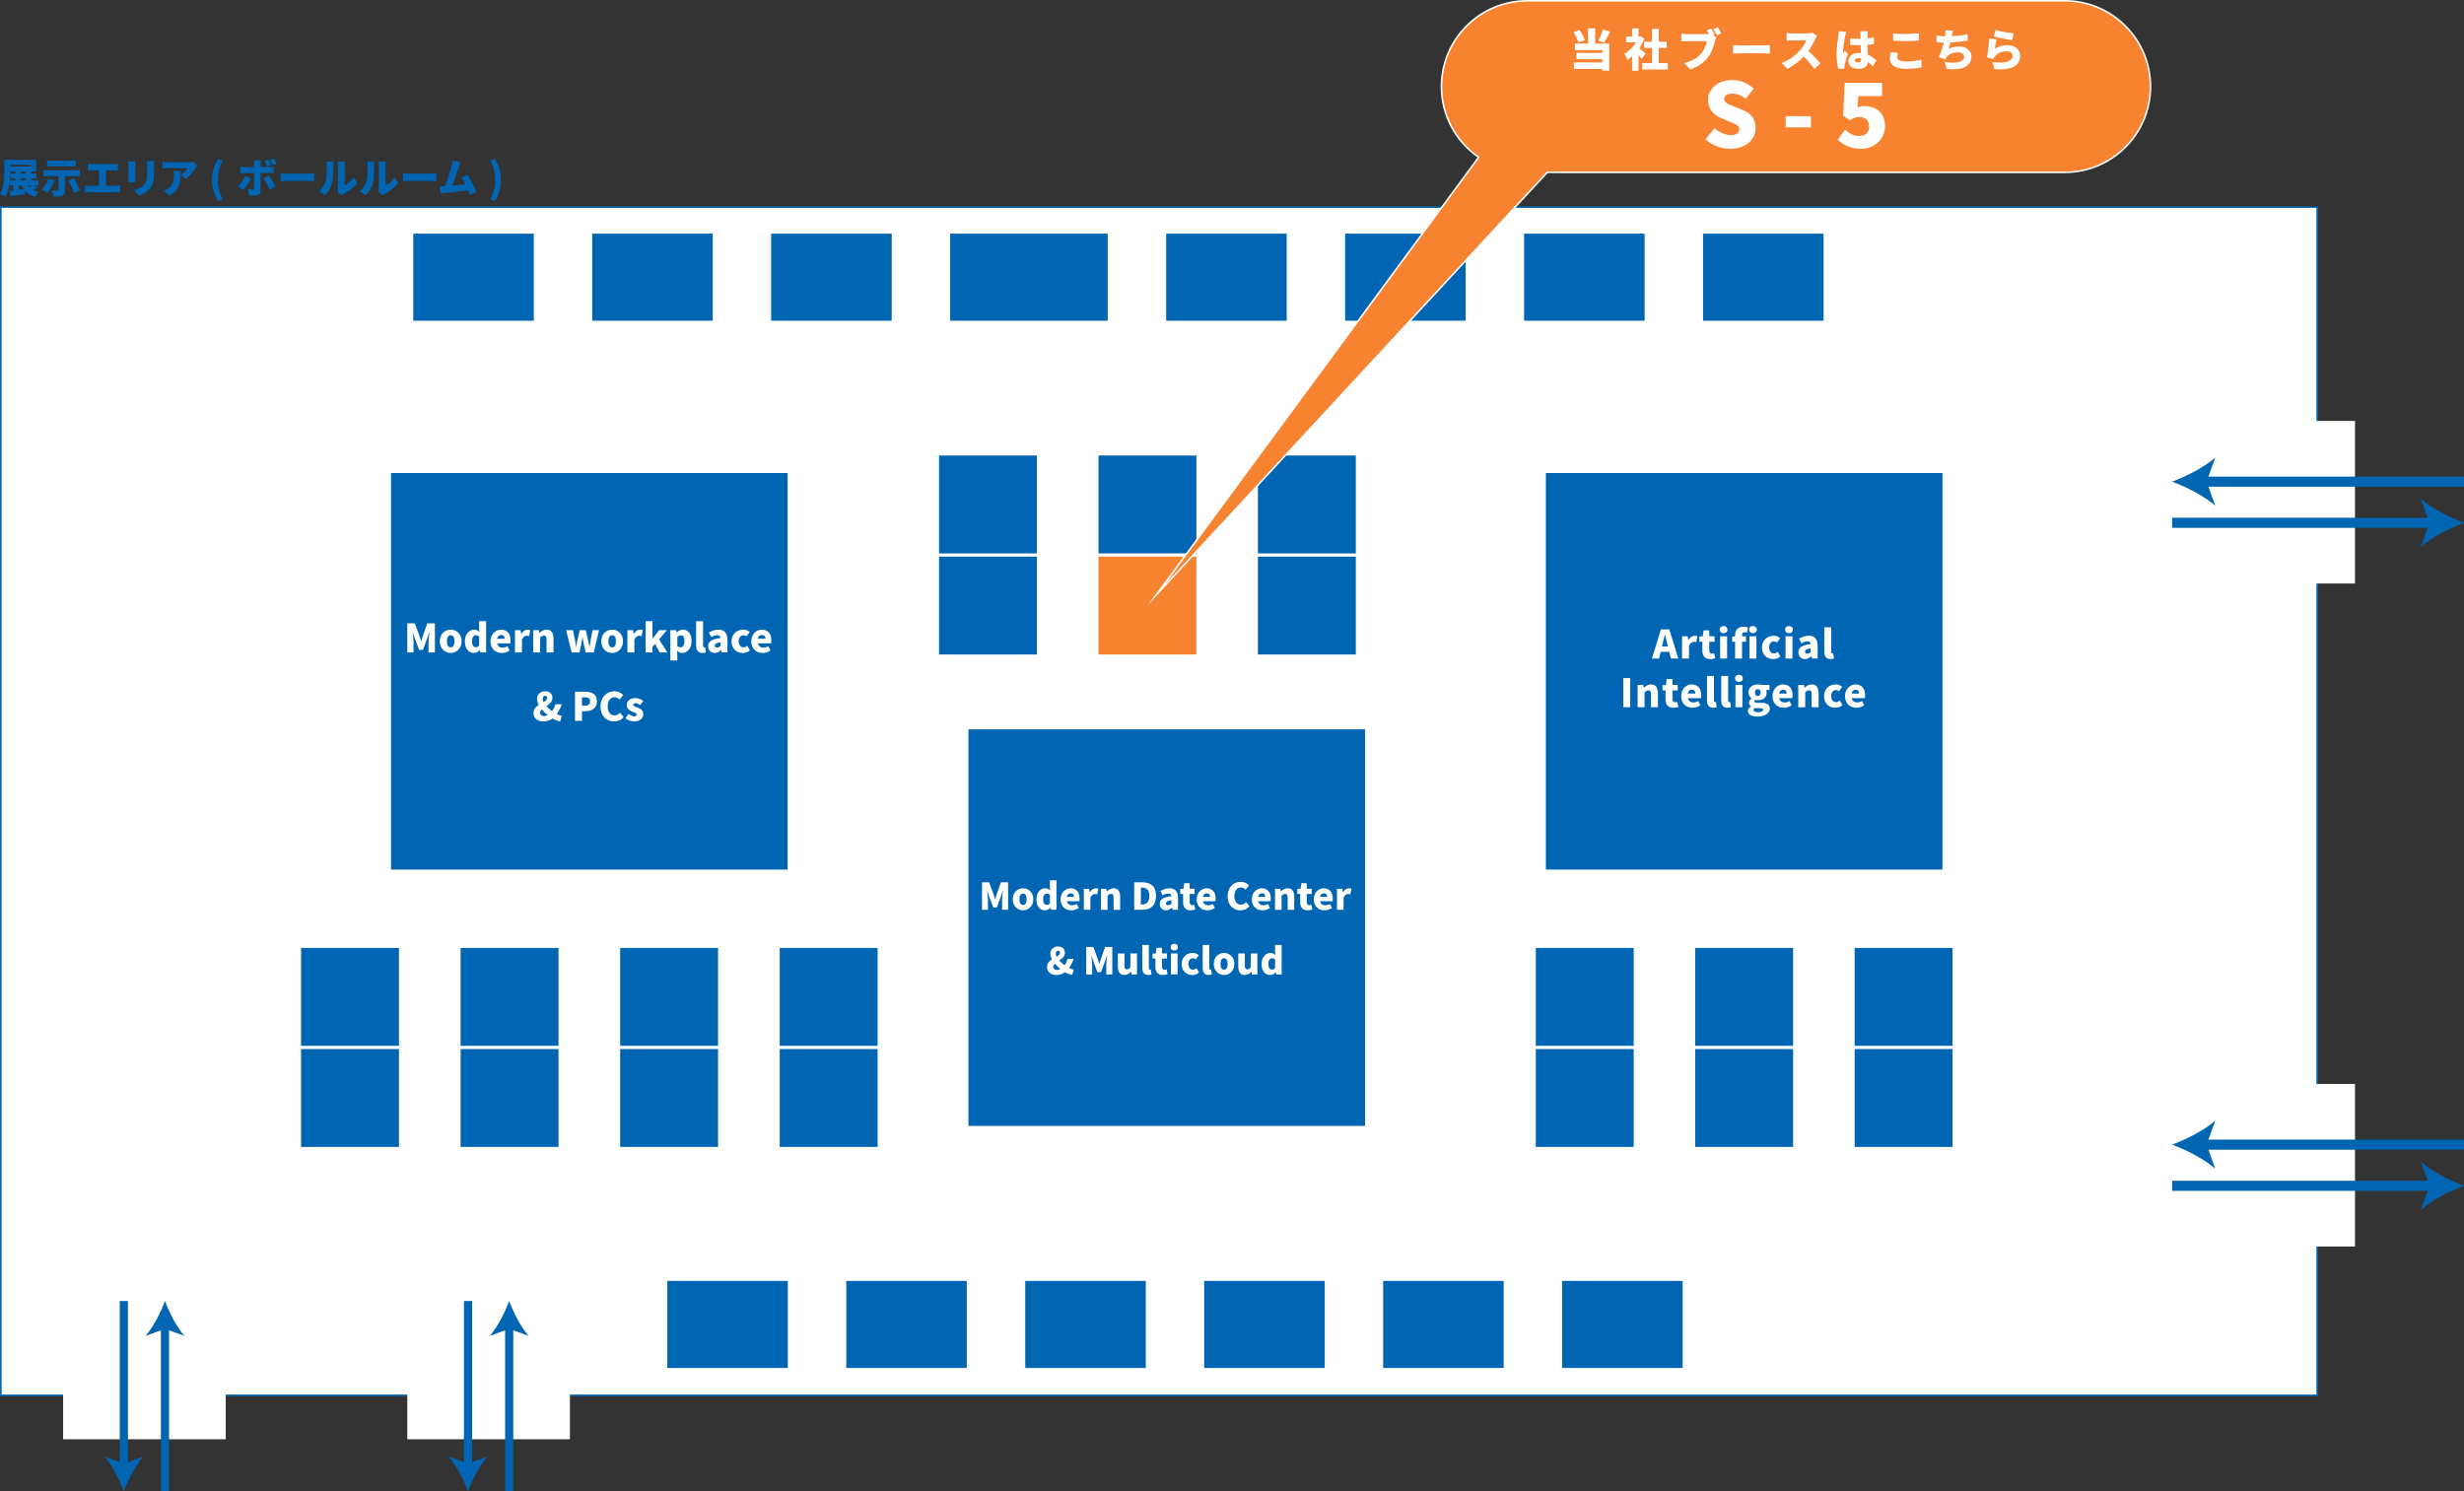
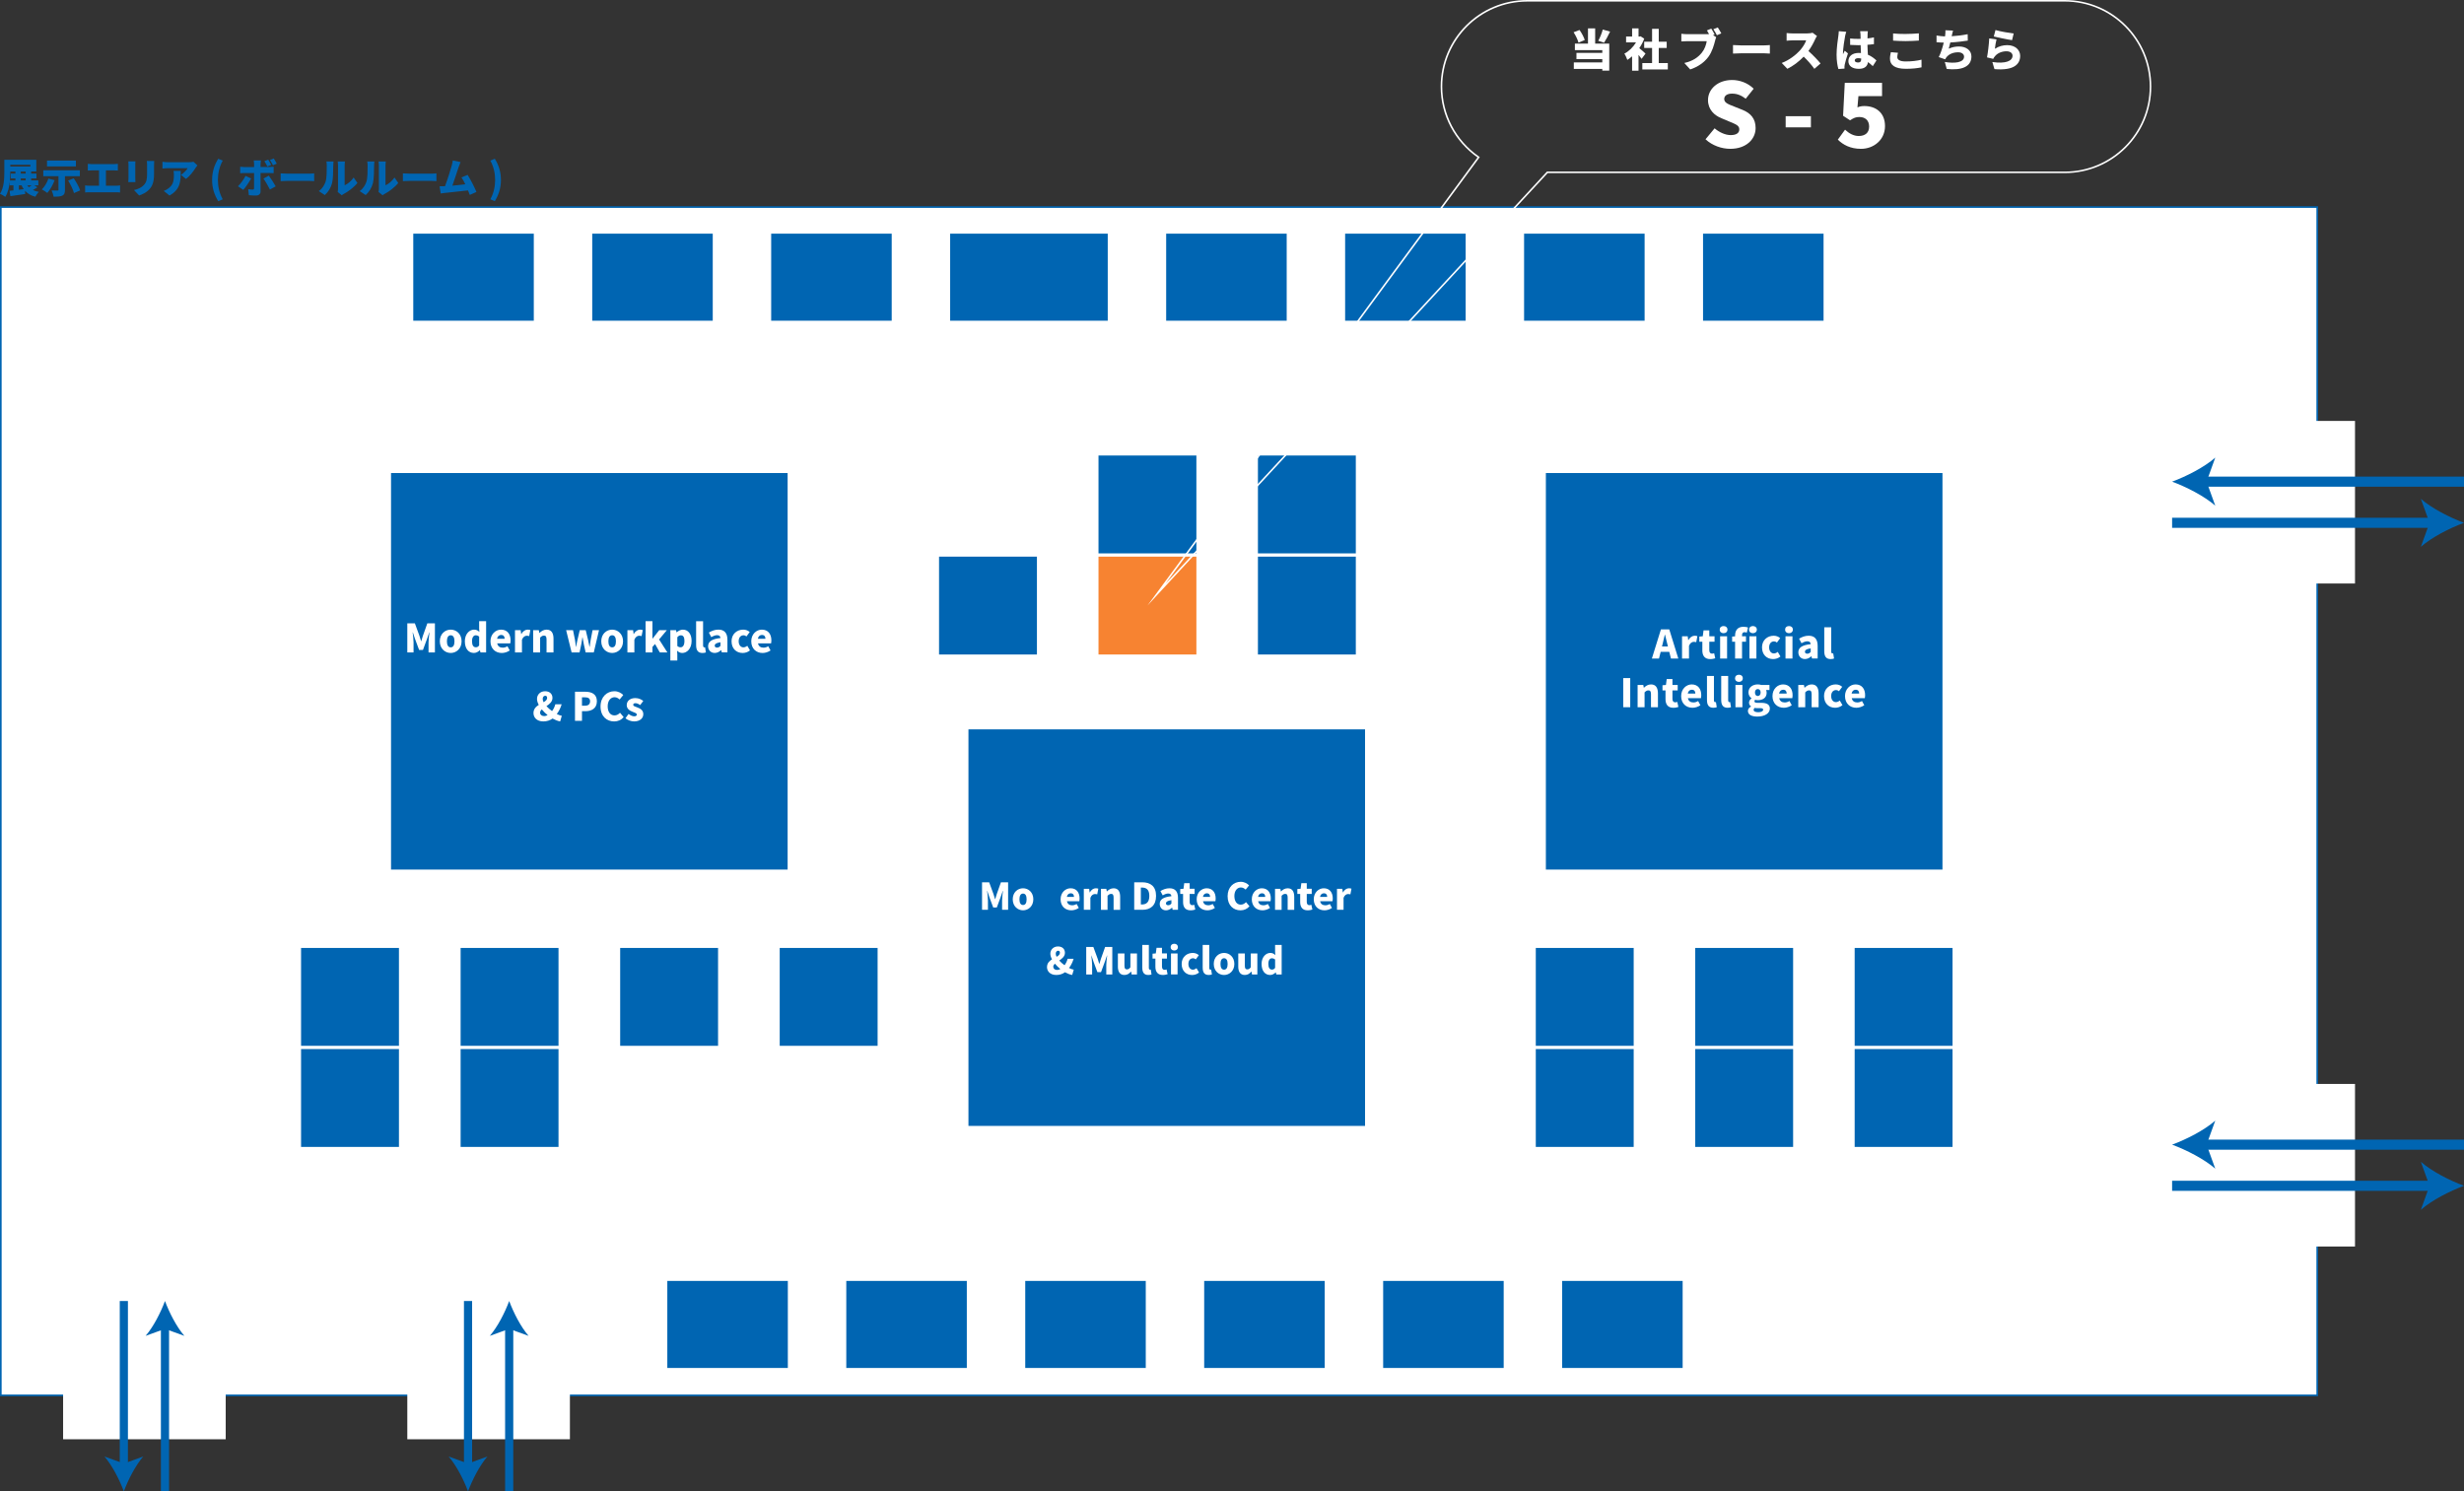
<svg xmlns="http://www.w3.org/2000/svg" id="_レイヤー_2" data-name="レイヤー 2" viewBox="0 0 1518.29 919.1">
  <rect x="0" y="0" width="1518.29" height="919.1" fill="#333333" stroke="none" />
  <defs>
    <style>
      .cls-1 {
        stroke-width: 5.03px;
      }

      .cls-1, .cls-2, .cls-3 {
        stroke-miterlimit: 10;
      }

      .cls-1, .cls-3 {
        fill: none;
        stroke: #0065b2;
      }

      .cls-4, .cls-2 {
        fill: #0065b2;
      }

      .cls-5 {
        fill: #fff;
      }

      .cls-2 {
        stroke: #fff;
      }

      .cls-3 {
        stroke-width: 6.22px;
      }

      .cls-6 {
        fill: #f78331;
      }
    </style>
  </defs>
  <g id="_レイヤー_1-2" data-name="レイヤー 1">
    <g>
      <g>
        <rect class="cls-5" x=".5" y="127.61" width="1427.35" height="732.33" />
        <path class="cls-4" d="M1427.35,128.11v731.32H1.01V128.11h1426.35M1428.36,127.11H0v733.33h1428.36V127.11h0Z" />
      </g>
      <g>
        <rect class="cls-4" x="596.25" y="448.99" width="245.38" height="245.38" />
        <path class="cls-5" d="M841.13,449.49v244.38h-244.38v-244.38h244.38M842.13,448.49h-246.38v246.38h246.38v-246.38h0Z" />
      </g>
      <g>
        <rect class="cls-4" x="952.05" y="291.02" width="245.38" height="245.38" />
        <path class="cls-5" d="M1196.93,291.52v244.38h-244.38v-244.38h244.38M1197.93,290.52h-246.38v246.38h246.38v-246.38h0Z" />
      </g>
      <g>
        <rect class="cls-4" x="240.45" y="291.02" width="245.38" height="245.38" />
        <path class="cls-5" d="M485.33,291.52v244.38h-244.38v-244.38h244.38M486.33,290.52h-246.38v246.38h246.38v-246.38h0Z" />
      </g>
      <g>
        <g>
-           <rect class="cls-4" x="578.14" y="280.22" width="61.32" height="61.32" />
          <path class="cls-5" d="M638.95,280.72v60.32h-60.32v-60.32h60.32M639.95,279.72h-62.32v62.32h62.32v-62.32h0Z" />
        </g>
        <g>
          <rect class="cls-4" x="578.14" y="342.54" width="61.32" height="61.32" />
          <path class="cls-5" d="M638.95,343.04v60.32h-60.32v-60.32h60.32M639.95,342.04h-62.32v62.32h62.32v-62.32h0Z" />
        </g>
      </g>
      <g>
        <g>
          <rect class="cls-4" x="676.38" y="280.22" width="61.32" height="61.32" />
          <path class="cls-5" d="M737.2,280.72v60.32h-60.32v-60.32h60.32M738.2,279.72h-62.32v62.32h62.32v-62.32h0Z" />
        </g>
        <g>
          <rect class="cls-6" x="676.38" y="342.54" width="61.32" height="61.32" />
          <path class="cls-5" d="M737.2,343.04v60.32h-60.32v-60.32h60.32M738.2,342.04h-62.32v62.32h62.32v-62.32h0Z" />
        </g>
      </g>
      <g>
        <g>
          <rect class="cls-4" x="774.62" y="280.22" width="61.32" height="61.32" />
          <path class="cls-5" d="M835.44,280.72v60.32h-60.32v-60.32h60.32M836.44,279.72h-62.32v62.32h62.32v-62.32h0Z" />
        </g>
        <g>
          <rect class="cls-4" x="774.62" y="342.54" width="61.32" height="61.32" />
          <path class="cls-5" d="M835.44,343.04v60.32h-60.32v-60.32h60.32M836.44,342.04h-62.32v62.32h62.32v-62.32h0Z" />
        </g>
      </g>
      <g>
        <g>
          <rect class="cls-4" x="283.33" y="583.69" width="61.32" height="61.32" />
          <path class="cls-5" d="M344.15,584.19v60.32h-60.32v-60.32h60.32M345.15,583.19h-62.32v62.32h62.32v-62.32h0Z" />
        </g>
        <g>
          <rect class="cls-4" x="283.33" y="646.01" width="61.32" height="61.32" />
          <path class="cls-5" d="M344.15,646.5v60.32h-60.32v-60.32h60.32M345.15,645.5h-62.32v62.32h62.32v-62.32h0Z" />
        </g>
      </g>
      <g>
        <g>
          <rect class="cls-4" x="381.64" y="583.69" width="61.32" height="61.32" />
          <path class="cls-5" d="M442.46,584.19v60.32h-60.32v-60.32h60.32M443.46,583.19h-62.32v62.32h62.32v-62.32h0Z" />
        </g>
        <g>
-           <rect class="cls-4" x="381.64" y="646.01" width="61.32" height="61.32" />
          <path class="cls-5" d="M442.46,646.5v60.32h-60.32v-60.32h60.32M443.46,645.5h-62.32v62.32h62.32v-62.32h0Z" />
        </g>
      </g>
      <g>
        <g>
          <rect class="cls-4" x="185.01" y="583.69" width="61.32" height="61.32" />
          <path class="cls-5" d="M245.83,584.19v60.32h-60.32v-60.32h60.32M246.83,583.19h-62.32v62.32h62.32v-62.32h0Z" />
        </g>
        <g>
          <rect class="cls-4" x="185.01" y="646.01" width="61.32" height="61.32" />
          <path class="cls-5" d="M245.83,646.5v60.32h-60.32v-60.32h60.32M246.83,645.5h-62.32v62.32h62.32v-62.32h0Z" />
        </g>
      </g>
      <g>
        <g>
          <rect class="cls-4" x="479.95" y="583.69" width="61.32" height="61.32" />
          <path class="cls-5" d="M540.77,584.19v60.32h-60.32v-60.32h60.32M541.77,583.19h-62.32v62.32h62.32v-62.32h0Z" />
        </g>
        <g>
-           <rect class="cls-4" x="479.95" y="646.01" width="61.32" height="61.32" />
          <path class="cls-5" d="M540.77,646.5v60.32h-60.32v-60.32h60.32M541.77,645.5h-62.32v62.32h62.32v-62.32h0Z" />
        </g>
      </g>
      <g>
        <g>
          <rect class="cls-4" x="945.84" y="583.69" width="61.32" height="61.32" />
          <path class="cls-5" d="M1006.66,584.19v60.32h-60.32v-60.32h60.32M1007.66,583.19h-62.32v62.32h62.32v-62.32h0Z" />
        </g>
        <g>
          <rect class="cls-4" x="945.84" y="646.01" width="61.32" height="61.32" />
          <path class="cls-5" d="M1006.66,646.5v60.32h-60.32v-60.32h60.32M1007.66,645.5h-62.32v62.32h62.32v-62.32h0Z" />
        </g>
      </g>
      <g>
        <g>
          <rect class="cls-4" x="1044.08" y="583.69" width="61.32" height="61.32" />
          <path class="cls-5" d="M1104.9,584.19v60.32h-60.32v-60.32h60.32M1105.9,583.19h-62.32v62.32h62.32v-62.32h0Z" />
        </g>
        <g>
          <rect class="cls-4" x="1044.08" y="646.01" width="61.32" height="61.32" />
          <path class="cls-5" d="M1104.9,646.5v60.32h-60.32v-60.32h60.32M1105.9,645.5h-62.32v62.32h62.32v-62.32h0Z" />
        </g>
      </g>
      <g>
        <g>
          <rect class="cls-4" x="1142.32" y="583.69" width="61.32" height="61.32" />
          <path class="cls-5" d="M1203.14,584.19v60.32h-60.32v-60.32h60.32M1204.14,583.19h-62.32v62.32h62.32v-62.32h0Z" />
        </g>
        <g>
          <rect class="cls-4" x="1142.32" y="646.01" width="61.32" height="61.32" />
          <path class="cls-5" d="M1203.14,646.5v60.32h-60.32v-60.32h60.32M1204.14,645.5h-62.32v62.32h62.32v-62.32h0Z" />
        </g>
      </g>
      <rect class="cls-2" x="254.15" y="143.5" width="75.27" height="54.65" />
      <rect class="cls-2" x="364.42" y="143.5" width="75.27" height="54.65" />
      <rect class="cls-2" x="474.69" y="143.5" width="75.27" height="54.65" />
      <rect class="cls-2" x="584.97" y="143.5" width="98.11" height="54.65" />
      <rect class="cls-2" x="718.08" y="143.5" width="75.27" height="54.65" />
      <rect class="cls-2" x="828.35" y="143.5" width="75.27" height="54.65" />
      <rect class="cls-2" x="938.62" y="143.5" width="75.27" height="54.65" />
      <rect class="cls-2" x="1048.89" y="143.5" width="75.27" height="54.65" />
      <rect class="cls-2" x="410.69" y="788.9" width="75.27" height="54.65" />
      <rect class="cls-2" x="520.97" y="788.9" width="75.27" height="54.65" />
      <rect class="cls-2" x="631.24" y="788.9" width="75.27" height="54.65" />
      <rect class="cls-2" x="741.51" y="788.9" width="75.27" height="54.65" />
      <rect class="cls-2" x="851.79" y="788.9" width="75.27" height="54.65" />
      <rect class="cls-2" x="962.06" y="788.9" width="75.27" height="54.65" />
      <g>
-         <path class="cls-6" d="M911.13,96.91l-.41-.29c-14.1-9.91-22.51-26.08-22.51-43.27,0-29.15,23.71-52.86,52.86-52.86h331.18c29.15,0,52.86,23.71,52.86,52.86s-23.71,52.86-52.86,52.86h-318.82l-240.85,260.29,198.55-269.6Z" />
        <path class="cls-5" d="M1272.25.97c28.88,0,52.38,23.5,52.38,52.38s-23.5,52.38-52.38,52.38h-319.03l-.29.31-234.82,253.77,193.12-262.21.59-.8-.81-.57c-13.97-9.82-22.31-25.84-22.31-42.87,0-28.88,23.5-52.38,52.38-52.38h331.18M1272.25,0h-331.18c-29.46,0-53.35,23.89-53.35,53.35,0,18.06,8.99,34.02,22.72,43.67l-203.4,276.18,246.6-266.5h318.61c29.46,0,53.35-23.89,53.35-53.35S1301.71,0,1272.25,0h0Z" />
      </g>
      <g>
        <path class="cls-5" d="M972.64,26.28c-.44-1.76-1.73-4.45-3.02-6.4l3.65-1.4c1.4,1.9,2.69,4.42,3.24,6.18l-3.87,1.62ZM982.92,26.89h8.68v16.64h-4.28v-1.07h-17.55v-3.98h17.55v-2.03h-15.93v-3.84h15.93v-1.7h-16.89v-4.01h8.07v-9.42h4.42v9.42ZM992.12,19.47c-1.21,2.55-2.58,5.14-3.71,6.87l-3.57-1.21c1.04-1.9,2.2-4.7,2.77-6.92l4.5,1.26Z" />
        <path class="cls-5" d="M1011.54,36.28c-.5-.69-1.18-1.57-1.9-2.45v9.75h-3.96v-8.87c-.96.85-1.95,1.59-2.94,2.2-.33-1.07-1.26-3.08-1.84-3.84,2.83-1.46,5.49-4.04,7.2-6.95h-6.12v-3.6h3.71v-5.03h3.96v5.03h.6l.69-.14,2.22,1.46c-.77,2.06-1.81,4.04-3.05,5.82,1.32,1.07,3.3,2.83,3.84,3.38l-2.42,3.24ZM1027.69,38.86v3.93h-15.71v-3.93h6.01v-9.31h-4.86v-3.84h4.86v-7.94h4.12v7.94h4.89v3.84h-4.89v9.31h5.58Z" />
        <path class="cls-5" d="M1056.53,21.26l-.99.41,1.98,1.26c-.3.6-.55,1.59-.71,2.2-.66,2.58-1.79,6.76-4.15,9.94-2.47,3.32-6.34,6.15-11.18,7.72l-3.62-3.98c5.52-1.24,8.62-3.65,10.79-6.34,1.76-2.17,2.66-4.89,3.02-7.09h-12.08c-1.35,0-2.86.08-3.57.14v-4.7c.85.11,2.66.25,3.57.25h12.11c.36,0,.88,0,1.4-.05-.41-.77-.85-1.54-1.32-2.28l2.69-1.1c.74,1.1,1.59,2.64,2.06,3.63ZM1060.65,20.57l-2.72,1.15c-.58-1.13-1.4-2.66-2.17-3.71l2.72-1.1c.71,1.04,1.68,2.72,2.17,3.65Z" />
        <path class="cls-5" d="M1072.61,27.96h14.58c1.24,0,2.58-.14,3.38-.19v5.25c-.71-.03-2.25-.17-3.38-.17h-14.58c-1.57,0-3.62.08-4.75.17v-5.25c1.1.08,3.41.19,4.75.19Z" />
        <path class="cls-5" d="M1118.48,24.2c-.91,2.03-2.36,4.78-4.15,7.25,2.66,2.31,5.96,5.79,7.47,7.66l-3.82,3.32c-1.76-2.5-4.09-5.14-6.56-7.53-2.88,2.99-6.48,5.77-10.08,7.5l-3.46-3.6c4.45-1.62,8.79-5,11.23-7.72,1.79-2.03,3.27-4.45,3.84-6.21h-8.54c-1.24,0-2.75.16-3.52.22v-4.72c.96.14,2.72.22,3.52.22h9.17c1.37,0,2.66-.19,3.3-.41l2.72,2.01c-.25.36-.82,1.32-1.13,2Z" />
        <path class="cls-5" d="M1136.91,22.41c-.33,1.43-1.29,7.83-1.29,10.38,0,.08,0,.52.03.63.33-.8.69-1.32,1.04-2.14l2,1.62c-.82,2.47-1.65,5.25-1.98,6.84-.08.38-.17,1.02-.17,1.29,0,.3,0,.8.03,1.24l-3.76.27c-.58-1.87-1.13-5.08-1.13-8.82,0-4.2.77-9.37,1.07-11.4.11-.82.27-2.09.3-3.1l4.59.38c-.25.6-.63,2.31-.74,2.8ZM1150.81,21.09c-.03.52-.05,1.43-.08,2.58,1.4-.16,2.75-.36,3.98-.63v4.15c-1.24.17-2.58.33-4.01.41.05,2.53.19,4.48.27,6.12,2.33.96,4.04,2.39,5.27,3.54l-2.25,3.49c-1.02-.96-2-1.79-2.94-2.5-.36,2.58-2.06,4.17-5.66,4.17-3.87,0-6.43-1.65-6.43-4.75s2.53-5.05,6.37-5.05c.47,0,.93.03,1.37.06-.08-1.46-.17-3.13-.19-4.86-.52.03-1.04.03-1.54.03-1.65,0-3.3-.06-4.92-.17l-.03-3.96c1.59.17,3.24.25,4.92.25.52,0,1.02,0,1.54-.03-.03-1.29-.03-2.31-.06-2.8,0-.41-.11-1.32-.22-1.9h4.75c-.08.52-.14,1.24-.17,1.84ZM1145.02,38.51c1.32,0,1.84-.71,1.84-2.22v-.19c-.6-.17-1.21-.25-1.84-.25-1.29,0-2.14.49-2.14,1.37,0,.96.96,1.29,2.14,1.29Z" />
        <path class="cls-5" d="M1169.08,35.15c0,1.54,1.43,2.72,5.14,2.72s7.14-.41,9.78-1.1l.03,4.72c-2.64.58-5.82.91-9.64.91-6.67,0-9.81-2.25-9.81-6.21,0-1.68.36-3.05.55-4.04l4.37.38c-.22.93-.41,1.73-.41,2.61ZM1174.11,20.93c2.75,0,6.1-.17,8.27-.38v4.45c-1.95.17-5.58.33-8.24.33-2.94,0-5.36-.14-7.64-.3v-4.42c2.06.22,4.64.33,7.61.33Z" />
        <path class="cls-5" d="M1202.68,21.92l-.08.41c3.02-.16,6.56-.58,9.86-1.26l.08,3.96c-2.64.41-7.03.96-10.79,1.15-.3,1.32-.63,2.64-.96,3.82,2.14-.96,4.09-1.35,6.32-1.35,4.48,0,7.66,2.42,7.66,6.12,0,6.4-6.01,8.71-15.22,7.72l-1.18-4.31c5.85,1.02,11.87.49,11.87-3.29,0-1.4-1.26-2.67-3.65-2.67-3.1,0-5.77,1.15-7.31,3.19-.28.36-.47.69-.71,1.15l-3.93-1.37c1.26-2.47,2.36-5.96,3.08-8.93-1.65-.05-3.16-.11-4.45-.25v-4.12c1.68.28,3.6.49,5.22.55.05-.27.08-.52.11-.74.16-1.32.19-2.06.14-3.05l4.7.19c-.33,1.1-.5,2.09-.74,3.08Z" />
        <path class="cls-5" d="M1229.24,30.05c2.39-1.54,4.97-2.23,7.61-2.23,5.16,0,7.96,3.21,7.96,6.59,0,5.08-3.76,9.23-15.85,8.18l-1.29-4.37c8.02,1.18,12.44-.55,12.44-3.9,0-1.57-1.48-2.72-3.68-2.72-2.8,0-5.49,1.04-7.11,2.99-.55.66-.85,1.1-1.13,1.7l-3.82-.93c.55-2.8,1.18-7.96,1.37-11.67l4.48.6c-.38,1.35-.85,4.26-.99,5.74ZM1240.8,20.65l-.99,4.09c-2.88-.38-9.09-1.7-11.26-2.25l1.04-3.98c2.75.85,8.82,1.87,11.21,2.14Z" />
        <path class="cls-5" d="M1050.92,85.84l5.6-6.76c2.86,2.47,6.65,4.18,9.89,4.18,3.63,0,5.33-1.37,5.33-3.57,0-2.36-2.25-3.13-5.77-4.62l-5.22-2.2c-4.29-1.7-8.3-5.28-8.3-11.21,0-6.87,6.15-12.36,14.84-12.36,4.72,0,9.73,1.81,13.3,5.38l-4.89,6.15c-2.69-2.03-5.22-3.13-8.41-3.13-3.02,0-4.84,1.21-4.84,3.35,0,2.31,2.53,3.19,6.15,4.62l5.11,2.03c5.05,2.03,8.08,5.44,8.08,11.21,0,6.81-5.71,12.8-15.61,12.8-5.33,0-11.04-1.98-15.28-5.88Z" />
        <path class="cls-5" d="M1100.31,71.61h15.55v6.87h-15.55v-6.87Z" />
        <path class="cls-5" d="M1132.45,86.06l4.45-6.15c2.31,2.2,5.17,3.9,8.41,3.9,3.96,0,6.43-1.98,6.43-5.82s-2.47-5.88-5.99-5.88c-2.25,0-3.35.49-5.77,2.03l-4.29-2.8,1.04-20.28h22.97v8.19h-14.56l-.6,6.92c1.48-.6,2.69-.82,4.23-.82,6.92,0,12.75,3.9,12.75,12.36s-6.92,14.01-14.78,14.01c-6.54,0-11.04-2.47-14.29-5.66Z" />
      </g>
      <g>
        <path class="cls-5" d="M250.98,384.13h4.65l2.84,7.76c.36,1.04.65,2.17.99,3.25h.12c.36-1.08.65-2.22.99-3.25l2.75-7.76h4.67v17.95h-3.93v-6.14c0-1.78.34-4.46.58-6.22h-.12l-1.49,4.29-2.41,6.55h-2.36l-2.43-6.55-1.45-4.29h-.1c.22,1.76.55,4.43.55,6.22v6.14h-3.85v-17.95Z" />
        <path class="cls-5" d="M271.01,395.21c0-4.53,3.23-7.18,6.72-7.18s6.7,2.65,6.7,7.18-3.23,7.2-6.7,7.2-6.72-2.65-6.72-7.2ZM280.04,395.21c0-2.27-.72-3.71-2.31-3.71s-2.34,1.45-2.34,3.71.72,3.73,2.34,3.73,2.31-1.45,2.31-3.73Z" />
        <path class="cls-5" d="M286.43,395.21c0-4.48,2.82-7.18,5.66-7.18,1.52,0,2.41.55,3.3,1.42l-.14-2.05v-4.58h4.29v19.25h-3.49l-.31-1.33h-.1c-.96.96-2.29,1.66-3.59,1.66-3.42,0-5.61-2.72-5.61-7.2ZM295.25,397.74v-5.4c-.65-.6-1.42-.82-2.14-.82-1.18,0-2.26,1.11-2.26,3.64s.87,3.73,2.34,3.73c.82,0,1.47-.26,2.07-1.16Z" />
        <path class="cls-5" d="M302.22,395.21c0-4.43,3.2-7.18,6.51-7.18,3.95,0,5.88,2.87,5.88,6.6,0,.77-.1,1.52-.19,1.86h-8.05c.39,1.88,1.69,2.65,3.42,2.65.99,0,1.9-.29,2.89-.87l1.42,2.58c-1.42,1.01-3.3,1.57-4.89,1.57-3.95,0-6.99-2.65-6.99-7.2ZM310.96,393.67c0-1.35-.6-2.36-2.17-2.36-1.18,0-2.22.75-2.51,2.36h4.67Z" />
        <path class="cls-5" d="M317.35,388.37h3.49l.31,2.38h.07c1.01-1.83,2.53-2.72,3.9-2.72.82,0,1.28.12,1.66.29l-.7,3.69c-.51-.12-.92-.22-1.52-.22-1.01,0-2.24.65-2.94,2.46v7.83h-4.29v-13.71Z" />
        <path class="cls-5" d="M328.54,388.37h3.49l.31,1.71h.07c1.13-1.11,2.53-2.05,4.39-2.05,2.99,0,4.26,2.14,4.26,5.57v8.48h-4.29v-7.95c0-1.9-.51-2.43-1.59-2.43-.96,0-1.54.43-2.36,1.23v9.16h-4.29v-13.71Z" />
        <path class="cls-5" d="M348.85,388.37h4.24l1.23,6.12c.22,1.37.36,2.72.58,4.12h.12c.24-1.4.46-2.77.79-4.12l1.42-6.12h3.69l1.47,6.12c.31,1.37.55,2.72.84,4.12h.12c.22-1.4.36-2.75.6-4.12l1.18-6.12h3.98l-3.23,13.71h-5.01l-1.16-5.23c-.27-1.28-.48-2.53-.72-4.02h-.12c-.22,1.49-.41,2.75-.65,4.02l-1.11,5.23h-4.89l-3.37-13.71Z" />
        <path class="cls-5" d="M370.49,395.21c0-4.53,3.23-7.18,6.72-7.18s6.7,2.65,6.7,7.18-3.23,7.2-6.7,7.2-6.72-2.65-6.72-7.2ZM379.53,395.21c0-2.27-.72-3.71-2.31-3.71s-2.34,1.45-2.34,3.71.72,3.73,2.34,3.73,2.31-1.45,2.31-3.73Z" />
        <path class="cls-5" d="M386.62,388.37h3.49l.31,2.38h.07c1.01-1.83,2.53-2.72,3.9-2.72.82,0,1.28.12,1.66.29l-.7,3.69c-.51-.12-.92-.22-1.52-.22-1.01,0-2.24.65-2.94,2.46v7.83h-4.29v-13.71Z" />
        <path class="cls-5" d="M397.8,382.83h4.22v10.7h.12l4.05-5.16h4.7l-4.77,5.71,5.11,8h-4.65l-2.96-5.2-1.59,1.81v3.4h-4.22v-19.25Z" />
        <path class="cls-5" d="M413.08,388.37h3.49l.31,1.33h.07c1.08-.96,2.43-1.66,3.85-1.66,3.28,0,5.35,2.75,5.35,6.96,0,4.72-2.82,7.42-5.76,7.42-1.16,0-2.26-.51-3.18-1.42l.14,2.14v3.93h-4.29v-18.7ZM421.75,395.07c0-2.41-.7-3.54-2.22-3.54-.79,0-1.45.36-2.17,1.16v5.42c.67.6,1.37.79,2.02.79,1.3,0,2.36-1.08,2.36-3.83Z" />
        <path class="cls-5" d="M428.94,397.62v-14.79h4.29v14.94c0,.92.41,1.18.75,1.18.14,0,.24,0,.48-.05l.51,3.16c-.46.19-1.16.36-2.12.36-2.94,0-3.9-1.93-3.9-4.79Z" />
        <path class="cls-5" d="M436.33,398.25c0-2.89,2.26-4.46,7.61-5.04-.1-1.11-.67-1.76-2.07-1.76-1.08,0-2.22.43-3.59,1.2l-1.49-2.82c1.81-1.08,3.76-1.81,5.9-1.81,3.54,0,5.54,1.98,5.54,6.26v7.78h-3.49l-.29-1.37h-.12c-1.13,1.01-2.41,1.71-3.93,1.71-2.53,0-4.07-1.88-4.07-4.17ZM443.95,398.01v-2.19c-2.67.34-3.54,1.13-3.54,2.1,0,.79.58,1.18,1.47,1.18s1.45-.41,2.07-1.08Z" />
        <path class="cls-5" d="M450.77,395.21c0-4.53,3.37-7.18,7.2-7.18,1.66,0,2.96.58,4,1.47l-2,2.72c-.63-.51-1.16-.72-1.73-.72-1.9,0-3.08,1.45-3.08,3.71s1.25,3.73,2.92,3.73c.87,0,1.69-.41,2.39-.96l1.66,2.82c-1.35,1.18-3.08,1.61-4.53,1.61-3.85,0-6.82-2.65-6.82-7.2Z" />
        <path class="cls-5" d="M462.92,395.21c0-4.43,3.2-7.18,6.51-7.18,3.95,0,5.88,2.87,5.88,6.6,0,.77-.1,1.52-.19,1.86h-8.05c.39,1.88,1.69,2.65,3.42,2.65.99,0,1.9-.29,2.89-.87l1.42,2.58c-1.42,1.01-3.3,1.57-4.89,1.57-3.95,0-6.99-2.65-6.99-7.2ZM471.66,393.67c0-1.35-.6-2.36-2.17-2.36-1.18,0-2.22.75-2.51,2.36h4.67Z" />
        <path class="cls-5" d="M328.73,439.44c0-2.51,1.52-3.95,3.25-5.04-.7-1.3-1.08-2.55-1.08-3.69,0-2.55,1.93-4.72,4.99-4.72,2.75,0,4.53,1.61,4.53,4.12,0,2.36-1.83,3.81-3.71,5.06.99,1.08,2.19,2.14,3.45,3.06.89-1.16,1.59-2.55,2.02-4.19h3.9c-.65,2.17-1.61,4.17-2.99,6,1.13.55,2.19.96,3.08,1.08l-1.01,3.47c-1.52-.26-3.13-.92-4.7-1.78-1.52,1.11-3.42,1.78-5.66,1.78-4.02,0-6.07-2.43-6.07-5.16ZM335.33,441.31c.7,0,1.4-.22,2.1-.6-1.33-1.06-2.53-2.26-3.57-3.52-.63.6-1.06,1.23-1.06,1.98,0,1.28.99,2.14,2.53,2.14ZM334.97,432.74c1.25-.72,2.17-1.49,2.17-2.63,0-.82-.39-1.33-1.16-1.33-.87,0-1.57.72-1.57,1.93,0,.63.19,1.33.55,2.02Z" />
        <path class="cls-5" d="M354.3,426.3h6.31c3.93,0,7.18,1.42,7.18,5.86s-3.28,6.14-7.08,6.14h-2.1v5.95h-4.31v-17.95ZM360.49,434.91c2.1,0,3.11-.99,3.11-2.75s-1.16-2.43-3.23-2.43h-1.76v5.18h1.88Z" />
        <path class="cls-5" d="M370.04,435.39c0-5.98,4-9.4,8.55-9.4,2.34,0,4.22,1.08,5.45,2.34l-2.24,2.75c-.92-.82-1.86-1.4-3.13-1.4-2.31,0-4.22,2.07-4.22,5.57s1.64,5.64,4.17,5.64c1.45,0,2.58-.72,3.42-1.64l2.26,2.7c-1.52,1.76-3.52,2.65-5.85,2.65-4.55,0-8.41-3.13-8.41-9.2Z" />
        <path class="cls-5" d="M385.41,442.66l1.9-2.67c1.25.94,2.39,1.45,3.47,1.45s1.61-.41,1.61-1.08c0-.82-1.33-1.2-2.72-1.76-1.64-.65-3.49-1.76-3.49-4.05,0-2.58,2.1-4.34,5.3-4.34,2.14,0,3.73.87,4.89,1.76l-1.9,2.55c-.99-.7-1.95-1.16-2.84-1.16-.99,0-1.45.34-1.45.99,0,.82,1.18,1.13,2.6,1.64,1.71.65,3.61,1.64,3.61,4.12s-1.98,4.48-5.71,4.48c-1.78,0-3.88-.77-5.28-1.93Z" />
      </g>
      <g>
        <path class="cls-5" d="M1023.43,387.89h5.16l5.57,17.95h-4.53l-1.04-4.12h-5.3l-1.04,4.12h-4.38l5.57-17.95ZM1024.1,398.39h3.66l-.39-1.52c-.48-1.78-.94-3.93-1.42-5.76h-.1c-.43,1.88-.92,3.97-1.37,5.76l-.39,1.52Z" />
        <path class="cls-5" d="M1036.47,392.13h3.49l.31,2.38h.07c1.01-1.83,2.53-2.72,3.9-2.72.82,0,1.28.12,1.66.29l-.7,3.69c-.51-.12-.92-.22-1.52-.22-1.01,0-2.24.65-2.94,2.46v7.83h-4.29v-13.71Z" />
        <path class="cls-5" d="M1048.97,400.76v-5.28h-1.86v-3.18l2.12-.17.48-3.64h3.54v3.64h3.23v3.35h-3.23v5.23c0,1.52.72,2.12,1.74,2.12.43,0,.92-.14,1.25-.26l.67,3.11c-.72.22-1.71.51-3.11.51-3.45,0-4.84-2.19-4.84-5.42Z" />
        <path class="cls-5" d="M1059.67,388.01c0-1.33.94-2.19,2.38-2.19s2.39.87,2.39,2.19-.96,2.22-2.39,2.22-2.38-.87-2.38-2.22ZM1059.92,392.13h4.29v13.71h-4.29v-13.71Z" />
        <path class="cls-5" d="M1069.15,395.48h-1.83v-3.18l1.83-.14v-.55c0-2.89,1.37-5.35,5.18-5.35,1.21,0,2.19.24,2.79.46l-.77,3.18c-.43-.19-.94-.29-1.4-.29-.94,0-1.52.51-1.52,1.88v.65h2.43v3.35h-2.43v10.36h-4.29v-10.36ZM1077.75,388.01c0-1.33.96-2.19,2.38-2.19s2.41.87,2.41,2.19-.99,2.22-2.41,2.22-2.38-.87-2.38-2.22ZM1077.99,392.13h4.29v13.71h-4.29v-13.71Z" />
        <path class="cls-5" d="M1085.73,398.97c0-4.53,3.37-7.18,7.2-7.18,1.66,0,2.96.58,4,1.47l-2,2.72c-.63-.51-1.16-.72-1.73-.72-1.9,0-3.08,1.45-3.08,3.71s1.25,3.73,2.92,3.73c.87,0,1.69-.41,2.39-.96l1.66,2.82c-1.35,1.18-3.08,1.61-4.53,1.61-3.86,0-6.82-2.65-6.82-7.2Z" />
        <path class="cls-5" d="M1099.97,388.01c0-1.33.94-2.19,2.39-2.19s2.38.87,2.38,2.19-.96,2.22-2.38,2.22-2.39-.87-2.39-2.22ZM1100.21,392.13h4.29v13.71h-4.29v-13.71Z" />
        <path class="cls-5" d="M1108.12,402.01c0-2.89,2.26-4.46,7.61-5.04-.1-1.11-.67-1.76-2.07-1.76-1.08,0-2.22.43-3.59,1.2l-1.49-2.82c1.81-1.08,3.76-1.81,5.9-1.81,3.54,0,5.54,1.98,5.54,6.26v7.78h-3.49l-.29-1.37h-.12c-1.13,1.01-2.41,1.71-3.93,1.71-2.53,0-4.07-1.88-4.07-4.17ZM1115.73,401.77v-2.19c-2.67.34-3.54,1.13-3.54,2.1,0,.79.58,1.18,1.47,1.18s1.45-.41,2.07-1.08Z" />
        <path class="cls-5" d="M1124.09,401.38v-14.79h4.29v14.94c0,.92.41,1.18.75,1.18.14,0,.24,0,.48-.05l.51,3.16c-.46.19-1.16.36-2.12.36-2.94,0-3.9-1.93-3.9-4.79Z" />
        <path class="cls-5" d="M1000.22,417.89h4.31v17.95h-4.31v-17.95Z" />
        <path class="cls-5" d="M1009.09,422.13h3.49l.31,1.71h.07c1.13-1.11,2.53-2.05,4.38-2.05,2.99,0,4.26,2.14,4.26,5.57v8.48h-4.29v-7.95c0-1.9-.51-2.43-1.59-2.43-.96,0-1.54.43-2.36,1.23v9.16h-4.29v-13.71Z" />
        <path class="cls-5" d="M1026.27,430.76v-5.28h-1.86v-3.18l2.12-.17.48-3.64h3.54v3.64h3.23v3.35h-3.23v5.23c0,1.52.72,2.12,1.74,2.12.43,0,.92-.14,1.25-.26l.67,3.11c-.72.22-1.71.51-3.11.51-3.45,0-4.84-2.19-4.84-5.42Z" />
        <path class="cls-5" d="M1035.91,428.97c0-4.43,3.2-7.18,6.5-7.18,3.95,0,5.88,2.87,5.88,6.6,0,.77-.1,1.52-.19,1.86h-8.05c.39,1.88,1.69,2.65,3.42,2.65.99,0,1.9-.29,2.89-.87l1.42,2.58c-1.42,1.01-3.3,1.57-4.89,1.57-3.95,0-6.99-2.65-6.99-7.2ZM1044.66,427.43c0-1.35-.6-2.36-2.17-2.36-1.18,0-2.22.75-2.51,2.36h4.67Z" />
        <path class="cls-5" d="M1051.82,431.38v-14.79h4.29v14.94c0,.92.41,1.18.75,1.18.14,0,.24,0,.48-.05l.51,3.16c-.46.19-1.16.36-2.12.36-2.94,0-3.9-1.93-3.9-4.79Z" />
        <path class="cls-5" d="M1060.59,431.38v-14.79h4.29v14.94c0,.92.41,1.18.75,1.18.14,0,.24,0,.48-.05l.51,3.16c-.46.19-1.16.36-2.12.36-2.94,0-3.9-1.93-3.9-4.79Z" />
        <path class="cls-5" d="M1069.12,418.01c0-1.33.94-2.19,2.39-2.19s2.38.87,2.38,2.19-.96,2.22-2.38,2.22-2.39-.87-2.39-2.22ZM1069.36,422.13h4.29v13.71h-4.29v-13.71Z" />
        <path class="cls-5" d="M1077.05,438.15c0-1.13.65-2.05,1.93-2.7v-.12c-.72-.48-1.25-1.21-1.25-2.36,0-.96.63-1.93,1.54-2.55v-.1c-.99-.67-1.88-1.95-1.88-3.57,0-3.33,2.77-4.96,5.73-4.96.79,0,1.54.12,2.17.34h5.04v3.11h-2.1c.19.39.36,1.01.36,1.66,0,3.2-2.43,4.6-5.47,4.6-.46,0-1.01-.07-1.61-.24-.29.29-.43.48-.43.96,0,.63.55.92,2.02.92h2.17c3.37,0,5.3,1.04,5.3,3.52,0,2.89-3.01,4.94-7.78,4.94-3.16,0-5.73-.99-5.73-3.45ZM1086.45,437.41c0-.82-.72-.99-2-.99h-1.3c-.99,0-1.52-.05-1.95-.17-.43.39-.63.77-.63,1.23,0,.96,1.16,1.45,2.89,1.45s2.99-.65,2.99-1.52ZM1084.88,426.76c0-1.37-.75-2.1-1.76-2.1s-1.73.72-1.73,2.1c0,1.45.75,2.17,1.73,2.17s1.76-.72,1.76-2.17Z" />
        <path class="cls-5" d="M1092.19,428.97c0-4.43,3.2-7.18,6.5-7.18,3.95,0,5.88,2.87,5.88,6.6,0,.77-.1,1.52-.19,1.86h-8.05c.39,1.88,1.69,2.65,3.42,2.65.99,0,1.9-.29,2.89-.87l1.42,2.58c-1.42,1.01-3.3,1.57-4.89,1.57-3.95,0-6.99-2.65-6.99-7.2ZM1100.93,427.43c0-1.35-.6-2.36-2.17-2.36-1.18,0-2.22.75-2.51,2.36h4.67Z" />
        <path class="cls-5" d="M1108.09,422.13h3.49l.31,1.71h.07c1.13-1.11,2.53-2.05,4.38-2.05,2.99,0,4.26,2.14,4.26,5.57v8.48h-4.29v-7.95c0-1.9-.51-2.43-1.59-2.43-.96,0-1.54.43-2.36,1.23v9.16h-4.29v-13.71Z" />
        <path class="cls-5" d="M1123.95,428.97c0-4.53,3.37-7.18,7.2-7.18,1.66,0,2.96.58,4,1.47l-2,2.72c-.63-.51-1.16-.72-1.73-.72-1.9,0-3.08,1.45-3.08,3.71s1.25,3.73,2.92,3.73c.87,0,1.69-.41,2.39-.96l1.66,2.82c-1.35,1.18-3.08,1.61-4.53,1.61-3.86,0-6.82-2.65-6.82-7.2Z" />
        <path class="cls-5" d="M1136.87,428.97c0-4.43,3.2-7.18,6.51-7.18,3.95,0,5.88,2.87,5.88,6.6,0,.77-.1,1.52-.19,1.86h-8.05c.38,1.88,1.69,2.65,3.42,2.65.99,0,1.9-.29,2.89-.87l1.42,2.58c-1.42,1.01-3.3,1.57-4.89,1.57-3.95,0-6.99-2.65-6.99-7.2ZM1145.61,427.43c0-1.35-.6-2.36-2.17-2.36-1.18,0-2.22.75-2.51,2.36h4.67Z" />
      </g>
      <g>
        <path class="cls-5" d="M605.12,543.73h4.39l2.69,7.33c.34.98.61,2.05.93,3.07h.11c.34-1.02.61-2.09.93-3.07l2.6-7.33h4.42v16.96h-3.71v-5.81c0-1.68.32-4.21.55-5.87h-.11l-1.41,4.05-2.28,6.19h-2.23l-2.3-6.19-1.37-4.05h-.09c.21,1.66.52,4.19.52,5.87v5.81h-3.64v-16.96Z" />
        <path class="cls-5" d="M624.04,554.2c0-4.28,3.05-6.78,6.35-6.78s6.33,2.5,6.33,6.78-3.05,6.81-6.33,6.81-6.35-2.5-6.35-6.81ZM632.58,554.2c0-2.14-.68-3.51-2.19-3.51s-2.21,1.37-2.21,3.51.68,3.53,2.21,3.53,2.19-1.37,2.19-3.53Z" />
-         <path class="cls-5" d="M638.61,554.2c0-4.23,2.66-6.78,5.35-6.78,1.43,0,2.28.52,3.12,1.34l-.14-1.93v-4.33h4.05v18.19h-3.3l-.3-1.25h-.09c-.91.91-2.16,1.57-3.39,1.57-3.23,0-5.3-2.57-5.3-6.81ZM646.95,556.59v-5.1c-.61-.57-1.34-.77-2.03-.77-1.12,0-2.14,1.05-2.14,3.44s.82,3.53,2.21,3.53c.77,0,1.39-.25,1.96-1.09Z" />
        <path class="cls-5" d="M653.53,554.2c0-4.19,3.03-6.78,6.15-6.78,3.73,0,5.55,2.71,5.55,6.24,0,.73-.09,1.43-.18,1.75h-7.6c.36,1.78,1.59,2.5,3.23,2.5.93,0,1.8-.27,2.73-.82l1.34,2.44c-1.34.96-3.12,1.48-4.62,1.48-3.73,0-6.6-2.5-6.6-6.81ZM661.79,552.75c0-1.28-.57-2.23-2.05-2.23-1.12,0-2.09.71-2.37,2.23h4.42Z" />
        <path class="cls-5" d="M667.83,547.74h3.3l.3,2.25h.07c.96-1.73,2.39-2.57,3.69-2.57.77,0,1.21.11,1.57.27l-.66,3.48c-.48-.11-.87-.2-1.43-.2-.96,0-2.12.61-2.78,2.32v7.4h-4.05v-12.95Z" />
        <path class="cls-5" d="M678.39,547.74h3.3l.3,1.62h.07c1.07-1.05,2.39-1.93,4.14-1.93,2.82,0,4.03,2.03,4.03,5.26v8.01h-4.05v-7.51c0-1.8-.48-2.3-1.5-2.3-.91,0-1.46.41-2.23,1.16v8.65h-4.05v-12.95Z" />
        <path class="cls-5" d="M698.9,543.73h4.87c5.17,0,8.58,2.5,8.58,8.4s-3.42,8.56-8.36,8.56h-5.1v-16.96ZM703.53,557.41c2.73,0,4.67-1.25,4.67-5.28s-1.93-5.15-4.67-5.15h-.55v10.43h.55Z" />
        <path class="cls-5" d="M714.61,557.07c0-2.73,2.14-4.21,7.19-4.76-.09-1.05-.64-1.66-1.96-1.66-1.03,0-2.09.41-3.39,1.14l-1.41-2.66c1.71-1.02,3.55-1.71,5.58-1.71,3.35,0,5.24,1.87,5.24,5.92v7.35h-3.3l-.27-1.3h-.11c-1.07.96-2.28,1.62-3.71,1.62-2.39,0-3.85-1.78-3.85-3.94ZM721.81,556.84v-2.07c-2.53.32-3.35,1.07-3.35,1.98,0,.75.55,1.12,1.39,1.12s1.37-.39,1.96-1.02Z" />
        <path class="cls-5" d="M729,555.89v-4.99h-1.75v-3.01l2-.16.46-3.44h3.35v3.44h3.05v3.17h-3.05v4.94c0,1.43.68,2,1.64,2,.41,0,.87-.14,1.18-.25l.64,2.94c-.68.21-1.62.48-2.94.48-3.26,0-4.58-2.07-4.58-5.12Z" />
        <path class="cls-5" d="M737.38,554.2c0-4.19,3.03-6.78,6.15-6.78,3.73,0,5.55,2.71,5.55,6.24,0,.73-.09,1.43-.18,1.75h-7.6c.36,1.78,1.59,2.5,3.23,2.5.93,0,1.8-.27,2.73-.82l1.34,2.44c-1.34.96-3.12,1.48-4.62,1.48-3.73,0-6.6-2.5-6.6-6.81ZM745.65,552.75c0-1.28-.57-2.23-2.05-2.23-1.12,0-2.09.71-2.37,2.23h4.42Z" />
        <path class="cls-5" d="M756.44,552.31c0-5.65,3.78-8.88,8.08-8.88,2.21,0,3.98,1.02,5.15,2.21l-2.12,2.6c-.87-.77-1.75-1.32-2.96-1.32-2.19,0-3.98,1.96-3.98,5.26s1.55,5.33,3.94,5.33c1.37,0,2.44-.68,3.23-1.55l2.14,2.55c-1.43,1.66-3.32,2.5-5.53,2.5-4.3,0-7.95-2.96-7.95-8.7Z" />
        <path class="cls-5" d="M771.35,554.2c0-4.19,3.03-6.78,6.15-6.78,3.73,0,5.55,2.71,5.55,6.24,0,.73-.09,1.43-.18,1.75h-7.6c.36,1.78,1.59,2.5,3.23,2.5.93,0,1.8-.27,2.73-.82l1.34,2.44c-1.34.96-3.12,1.48-4.62,1.48-3.73,0-6.6-2.5-6.6-6.81ZM779.62,552.75c0-1.28-.57-2.23-2.05-2.23-1.12,0-2.09.71-2.37,2.23h4.42Z" />
        <path class="cls-5" d="M785.65,547.74h3.3l.3,1.62h.07c1.07-1.05,2.39-1.93,4.14-1.93,2.82,0,4.03,2.03,4.03,5.26v8.01h-4.05v-7.51c0-1.8-.48-2.3-1.5-2.3-.91,0-1.46.41-2.23,1.16v8.65h-4.05v-12.95Z" />
        <path class="cls-5" d="M801.16,555.89v-4.99h-1.75v-3.01l2-.16.46-3.44h3.35v3.44h3.05v3.17h-3.05v4.94c0,1.43.68,2,1.64,2,.41,0,.87-.14,1.18-.25l.64,2.94c-.68.21-1.62.48-2.94.48-3.26,0-4.58-2.07-4.58-5.12Z" />
        <path class="cls-5" d="M809.53,554.2c0-4.19,3.03-6.78,6.15-6.78,3.73,0,5.55,2.71,5.55,6.24,0,.73-.09,1.43-.18,1.75h-7.6c.36,1.78,1.59,2.5,3.23,2.5.93,0,1.8-.27,2.73-.82l1.34,2.44c-1.34.96-3.12,1.48-4.62,1.48-3.73,0-6.6-2.5-6.6-6.81ZM817.8,552.75c0-1.28-.57-2.23-2.05-2.23-1.12,0-2.09.71-2.37,2.23h4.42Z" />
        <path class="cls-5" d="M823.83,547.74h3.3l.3,2.25h.07c.96-1.73,2.39-2.57,3.69-2.57.77,0,1.21.11,1.57.27l-.66,3.48c-.48-.11-.87-.2-1.43-.2-.96,0-2.12.61-2.78,2.32v7.4h-4.05v-12.95Z" />
        <path class="cls-5" d="M645.16,595.98c0-2.37,1.43-3.73,3.07-4.76-.66-1.23-1.02-2.41-1.02-3.48,0-2.41,1.82-4.46,4.71-4.46,2.6,0,4.28,1.53,4.28,3.89,0,2.23-1.73,3.6-3.51,4.78.93,1.02,2.07,2.03,3.26,2.89.84-1.09,1.5-2.41,1.91-3.96h3.69c-.61,2.05-1.53,3.94-2.82,5.67,1.07.52,2.07.91,2.91,1.02l-.96,3.28c-1.43-.25-2.96-.87-4.44-1.68-1.43,1.05-3.23,1.68-5.35,1.68-3.8,0-5.74-2.3-5.74-4.87ZM651.4,597.76c.66,0,1.32-.21,1.98-.57-1.25-1-2.39-2.14-3.37-3.32-.59.57-1,1.16-1,1.87,0,1.21.93,2.03,2.39,2.03ZM651.06,589.65c1.18-.68,2.05-1.41,2.05-2.48,0-.77-.36-1.25-1.09-1.25-.82,0-1.48.68-1.48,1.82,0,.59.18,1.25.52,1.91Z" />
        <path class="cls-5" d="M669.32,583.58h4.39l2.69,7.33c.34.98.61,2.05.93,3.07h.11c.34-1.02.61-2.09.93-3.07l2.6-7.33h4.42v16.96h-3.71v-5.81c0-1.68.32-4.21.55-5.87h-.11l-1.41,4.05-2.28,6.19h-2.23l-2.3-6.19-1.37-4.05h-.09c.21,1.66.52,4.19.52,5.87v5.81h-3.64v-16.96Z" />
        <path class="cls-5" d="M688.83,595.6v-8.01h4.05v7.51c0,1.78.48,2.3,1.5,2.3.91,0,1.48-.36,2.16-1.32v-8.49h4.05v12.95h-3.3l-.3-1.78h-.09c-1.07,1.27-2.28,2.09-4.03,2.09-2.85,0-4.05-2.03-4.05-5.26Z" />
        <path class="cls-5" d="M703.86,596.32v-13.98h4.05v14.12c0,.87.39,1.12.71,1.12.14,0,.23,0,.46-.04l.48,2.98c-.43.18-1.09.34-2,.34-2.78,0-3.69-1.82-3.69-4.53Z" />
        <path class="cls-5" d="M711.94,595.73v-4.99h-1.75v-3.01l2-.16.46-3.44h3.35v3.44h3.05v3.17h-3.05v4.94c0,1.43.68,2,1.64,2,.41,0,.87-.14,1.18-.25l.64,2.94c-.68.21-1.62.48-2.94.48-3.26,0-4.58-2.07-4.58-5.12Z" />
        <path class="cls-5" d="M721.32,583.69c0-1.25.89-2.07,2.25-2.07s2.25.82,2.25,2.07-.91,2.09-2.25,2.09-2.25-.82-2.25-2.09ZM721.55,587.58h4.05v12.95h-4.05v-12.95Z" />
        <path class="cls-5" d="M728.13,594.05c0-4.28,3.19-6.78,6.81-6.78,1.57,0,2.8.55,3.78,1.39l-1.89,2.57c-.59-.48-1.09-.68-1.64-.68-1.8,0-2.91,1.37-2.91,3.51s1.18,3.53,2.75,3.53c.82,0,1.59-.39,2.25-.91l1.57,2.66c-1.28,1.12-2.91,1.53-4.28,1.53-3.64,0-6.44-2.5-6.44-6.81Z" />
        <path class="cls-5" d="M741.08,596.32v-13.98h4.05v14.12c0,.87.39,1.12.71,1.12.14,0,.23,0,.46-.04l.48,2.98c-.43.18-1.09.34-2,.34-2.78,0-3.69-1.82-3.69-4.53Z" />
        <path class="cls-5" d="M747.91,594.05c0-4.28,3.05-6.78,6.35-6.78s6.33,2.5,6.33,6.78-3.05,6.81-6.33,6.81-6.35-2.5-6.35-6.81ZM756.45,594.05c0-2.14-.68-3.51-2.19-3.51s-2.21,1.37-2.21,3.51.68,3.53,2.21,3.53,2.19-1.37,2.19-3.53Z" />
        <path class="cls-5" d="M763.01,595.6v-8.01h4.05v7.51c0,1.78.48,2.3,1.5,2.3.91,0,1.48-.36,2.16-1.32v-8.49h4.05v12.95h-3.3l-.3-1.78h-.09c-1.07,1.27-2.28,2.09-4.03,2.09-2.85,0-4.05-2.03-4.05-5.26Z" />
        <path class="cls-5" d="M777.37,594.05c0-4.23,2.66-6.78,5.35-6.78,1.43,0,2.28.52,3.12,1.34l-.14-1.93v-4.33h4.05v18.19h-3.3l-.3-1.25h-.09c-.91.91-2.16,1.57-3.39,1.57-3.23,0-5.3-2.57-5.3-6.81ZM785.71,596.44v-5.1c-.62-.57-1.34-.77-2.03-.77-1.12,0-2.14,1.05-2.14,3.44s.82,3.53,2.21,3.53c.77,0,1.39-.25,1.96-1.09Z" />
      </g>
      <g>
        <path class="cls-4" d="M22.99,115.47c-.88.6-1.85,1.15-2.75,1.62,1.05.53,2.27.9,3.67,1.15-.72.7-1.67,2.07-2.12,3-2.77-.7-4.8-1.9-6.35-3.65l.1,1.97c-3.15.5-6.55.95-9.15,1.33l-.5-3.3c.7-.07,1.52-.15,2.4-.25v-3.12h-2.25v-2.3c-.37,3.37-1.15,6.87-2.77,9.4-.73-.58-2.35-1.52-3.27-1.88,2.5-3.8,2.67-9.5,2.67-13.5v-7.47h19.7v7.22h-3.17v1.27h3.25v3h-3.25v1.22h4.42v3.02h-2.47l1.85,1.25ZM6.35,105.95c0,1.55-.05,3.37-.23,5.25h3.37v-1.22h-2.82v-3h2.82v-1.27h-3.15v.25ZM6.35,101.53v1.12h12.35v-1.12H6.35ZM11.62,116.95l3-.38c-.5-.7-.92-1.5-1.32-2.35h-1.67v2.72ZM15.82,105.7h-3v1.27h3v-1.27ZM15.82,109.97h-3v1.22h3v-1.22ZM16.8,114.22c.27.4.6.8.97,1.15.6-.35,1.2-.77,1.72-1.15h-2.7Z" />
        <path class="cls-4" d="M33.67,111.05c-1.07,2.92-2.87,5.97-4.52,7.85-.77-.65-2.42-1.7-3.37-2.17,1.67-1.58,3.22-4.2,4.05-6.67l3.85,1ZM40.02,108.57v8.52c0,1.92-.4,2.95-1.72,3.52-1.32.55-3.07.62-5.25.62-.17-1.12-.75-2.8-1.27-3.87,1.27.08,3.12.1,3.6.08.47,0,.65-.1.65-.45v-8.42h-9.35v-3.62h22.52v3.62h-9.17ZM46.77,102.55h-17.8v-3.6h17.8v3.6ZM45.44,109.87c1.55,2.3,3.3,5.32,3.95,7.47l-3.8,1.65c-.5-2.05-2.1-5.25-3.6-7.7l3.45-1.42Z" />
        <path class="cls-4" d="M56.62,101.15h13.55c.75,0,1.67-.08,2.45-.18v4.15c-.8-.08-1.72-.12-2.45-.12h-4.9v9.47h6.25c.95,0,1.82-.12,2.47-.22v4.37c-.73-.1-1.85-.12-2.47-.12h-16.47c-.77,0-1.72.02-2.6.12v-4.37c.82.15,1.8.22,2.6.22h5.97v-9.47h-4.4c-.77,0-1.87.05-2.52.12v-4.15c.65.1,1.75.18,2.52.18Z" />
        <path class="cls-4" d="M83.35,101.4v8.5c0,.62.05,1.67.1,2.33h-4.4c.02-.5.12-1.58.12-2.35v-8.47c0-.48-.02-1.35-.1-1.97h4.37c-.05.62-.1,1.07-.1,1.97ZM94.92,101.9v5.45c0,5.02-1.17,7.52-3.07,9.52-1.67,1.75-4.3,3.02-6.12,3.6l-3.17-3.35c2.6-.58,4.55-1.5,6.05-3.05,1.67-1.78,2.02-3.55,2.02-7v-5.17c0-1.1-.07-1.95-.17-2.7h4.57c-.05.75-.1,1.6-.1,2.7Z" />
        <path class="cls-4" d="M120.52,103.43c-1.27,2.1-3.65,5.22-5.9,6.85l-3.12-2.5c1.85-1.17,3.57-3.07,4.12-4.12h-12.35c-1.1,0-1.87.08-3.17.2v-4.17c1.02.15,2.07.27,3.17.27h12.97c.82,0,2.47-.1,3-.25l2.4,2.22c-.3.38-.88,1.1-1.12,1.5ZM104.42,120.52l-3.52-2.87c.87-.3,1.8-.73,2.85-1.53,2.77-2.1,3.4-4.22,3.4-8.3,0-.88-.05-1.6-.2-2.5h4.4c0,5.87.12,11.27-6.92,15.2Z" />
        <path class="cls-4" d="M130.7,110.9c0-5.02,1.37-9.15,3.77-13.07l2.77,1.15c-2.07,3.7-2.97,7.92-2.97,11.92s.9,8.22,2.97,11.92l-2.77,1.15c-2.4-3.92-3.77-8.02-3.77-13.07Z" />
        <path class="cls-4" d="M149.9,117.02l-3.27-2.22c1.67-1.62,3.6-4.25,4.65-6.42l3.45,1.62c-1.2,2.25-3.5,5.57-4.82,7.02ZM160.55,101.28v1.65h5.37c.77,0,2-.08,2.7-.17v3.95c-.85-.07-1.95-.1-2.67-.1h-5.4v11.35c0,1.52-.95,2.55-2.87,2.55-1.5,0-2.95-.05-4.35-.22l-.38-3.72c1.05.2,2.12.28,2.72.28s.85-.2.88-.85c.02-.7.02-8.25.02-9.37h-6c-.75,0-1.85.03-2.57.1v-3.97c.77.1,1.8.2,2.57.2h6v-1.67c0-.7-.12-1.92-.23-2.4h4.47c-.08.35-.27,1.75-.27,2.42ZM169.87,114.85l-3.55,1.95c-1.12-2.25-2.85-5.22-4-6.75l3.3-1.8c1.25,1.6,3.25,4.77,4.25,6.6ZM167.1,101.6l-2.37,1c-.52-1.02-1.15-2.3-1.82-3.27l2.35-.95c.62.92,1.4,2.35,1.85,3.22ZM170.54,100.85l-2.35,1c-.5-1.02-1.2-2.3-1.87-3.25l2.35-.95c.65.95,1.45,2.35,1.87,3.2Z" />
        <path class="cls-4" d="M177.25,107.02h13.27c1.12,0,2.35-.12,3.07-.17v4.77c-.65-.02-2.05-.15-3.07-.15h-13.27c-1.42,0-3.3.08-4.32.15v-4.77c1,.08,3.1.17,4.32.17Z" />
        <path class="cls-4" d="M200.63,111.87c.7-2.05.73-6.65.73-9.77,0-1.17-.1-1.9-.27-2.57h4.45s-.2,1.32-.2,2.52c0,3.07-.07,8.3-.72,10.82-.77,2.9-2.3,5.37-4.47,7.35l-3.7-2.45c2.27-1.57,3.55-3.92,4.2-5.9ZM208.3,116.2v-14.35c0-1.22-.23-2.32-.23-2.32h4.5s-.2,1.12-.2,2.35v12.3c1.87-.77,4-2.57,5.55-4.77l2.32,3.35c-2.02,2.57-5.67,5.35-8.45,6.77-.6.33-.92.62-1.2.83l-2.52-2.08c.12-.52.23-1.3.23-2.07Z" />
        <path class="cls-4" d="M225.8,111.87c.7-2.05.73-6.65.73-9.77,0-1.17-.1-1.9-.27-2.57h4.45s-.2,1.32-.2,2.52c0,3.07-.07,8.3-.72,10.82-.77,2.9-2.3,5.37-4.47,7.35l-3.7-2.45c2.27-1.57,3.55-3.92,4.2-5.9ZM233.47,116.2v-14.35c0-1.22-.23-2.32-.23-2.32h4.5s-.2,1.12-.2,2.35v12.3c1.87-.77,4-2.57,5.55-4.77l2.32,3.35c-2.02,2.57-5.67,5.35-8.45,6.77-.6.33-.92.62-1.2.83l-2.52-2.08c.12-.52.23-1.3.23-2.07Z" />
        <path class="cls-4" d="M252.58,107.02h13.27c1.12,0,2.35-.12,3.07-.17v4.77c-.65-.02-2.05-.15-3.07-.15h-13.27c-1.42,0-3.3.08-4.32.15v-4.77c1,.08,3.1.17,4.32.17Z" />
        <path class="cls-4" d="M282.62,102.93c-.85,2.47-2.67,8.17-3.87,11.5,2.67-.25,5.65-.6,7.95-.88-.8-1.67-1.62-3.2-2.37-4.22l3.8-1.55c1.8,2.77,4.25,7.62,5.45,10.52l-4.1,1.82c-.3-.82-.67-1.77-1.1-2.77-4.12.5-11.3,1.22-14.32,1.55-.62.08-1.67.23-2.5.33l-.7-4.42c.9,0,2.12,0,2.97-.03.12,0,.25,0,.37-.02,1.45-3.75,3.4-10.02,4.15-12.7.37-1.32.52-2.22.65-3.15l4.8.97c-.37.83-.77,1.9-1.17,3.05Z" />
        <path class="cls-4" d="M302.13,122.82c2.07-3.7,2.97-7.9,2.97-11.92s-.9-8.22-2.97-11.92l2.77-1.15c2.4,3.92,3.77,8.05,3.77,13.07s-1.38,9.15-3.77,13.07l-2.77-1.15Z" />
      </g>
      <rect class="cls-5" x="1405.59" y="259.41" width="45.54" height="100.19" />
      <rect class="cls-5" x="1405.59" y="668.01" width="45.54" height="100.19" />
      <rect class="cls-5" x="38.89" y="833.89" width="100.19" height="53.09" />
      <rect class="cls-5" x="250.98" y="833.89" width="100.19" height="53.09" />
      <g>
        <g>
          <line class="cls-3" x1="1518.29" y1="296.83" x2="1357.21" y2="296.83" />
          <path class="cls-4" d="M1338.43,296.83c8.84-3.28,19.8-8.87,26.59-14.8l-5.35,14.8,5.35,14.79c-6.8-5.93-17.76-11.52-26.59-14.79Z" />
        </g>
        <g>
          <line class="cls-3" x1="1338.43" y1="322.19" x2="1499.51" y2="322.19" />
          <path class="cls-4" d="M1518.29,322.19c-8.84,3.28-19.8,8.87-26.59,14.8l5.35-14.8-5.35-14.79c6.8,5.93,17.76,11.52,26.59,14.79Z" />
        </g>
      </g>
      <g>
        <g>
          <line class="cls-3" x1="1518.29" y1="705.43" x2="1357.21" y2="705.43" />
          <path class="cls-4" d="M1338.43,705.43c8.84-3.28,19.8-8.87,26.59-14.8l-5.35,14.8,5.35,14.79c-6.8-5.93-17.76-11.52-26.59-14.79Z" />
        </g>
        <g>
          <line class="cls-3" x1="1338.43" y1="730.78" x2="1499.51" y2="730.78" />
          <path class="cls-4" d="M1518.29,730.78c-8.84,3.28-19.8,8.87-26.59,14.8l5.35-14.8-5.35-14.79c6.8,5.93,17.76,11.52,26.59,14.79Z" />
        </g>
      </g>
      <g>
        <g>
          <line class="cls-1" x1="313.76" y1="919.1" x2="313.76" y2="816.95" />
          <path class="cls-4" d="M313.76,801.78c2.65,7.14,7.17,15.99,11.95,21.48l-11.95-4.32-11.95,4.32c4.79-5.49,9.3-14.34,11.95-21.48Z" />
        </g>
        <g>
          <line class="cls-1" x1="288.4" y1="801.78" x2="288.4" y2="903.93" />
          <path class="cls-4" d="M288.4,919.1c-2.65-7.14-7.17-15.99-11.95-21.48l11.95,4.32,11.95-4.32c-4.79,5.49-9.3,14.34-11.95,21.48Z" />
        </g>
      </g>
      <g>
        <g>
          <line class="cls-1" x1="101.66" y1="919.1" x2="101.66" y2="816.95" />
          <path class="cls-4" d="M101.66,801.78c2.65,7.14,7.17,15.99,11.95,21.48l-11.95-4.32-11.95,4.32c4.79-5.49,9.3-14.34,11.95-21.48Z" />
        </g>
        <g>
          <line class="cls-1" x1="76.31" y1="801.78" x2="76.31" y2="903.93" />
          <path class="cls-4" d="M76.31,919.1c-2.65-7.14-7.17-15.99-11.95-21.48l11.95,4.32,11.95-4.32c-4.79,5.49-9.3,14.34-11.95,21.48Z" />
        </g>
      </g>
    </g>
  </g>
</svg>